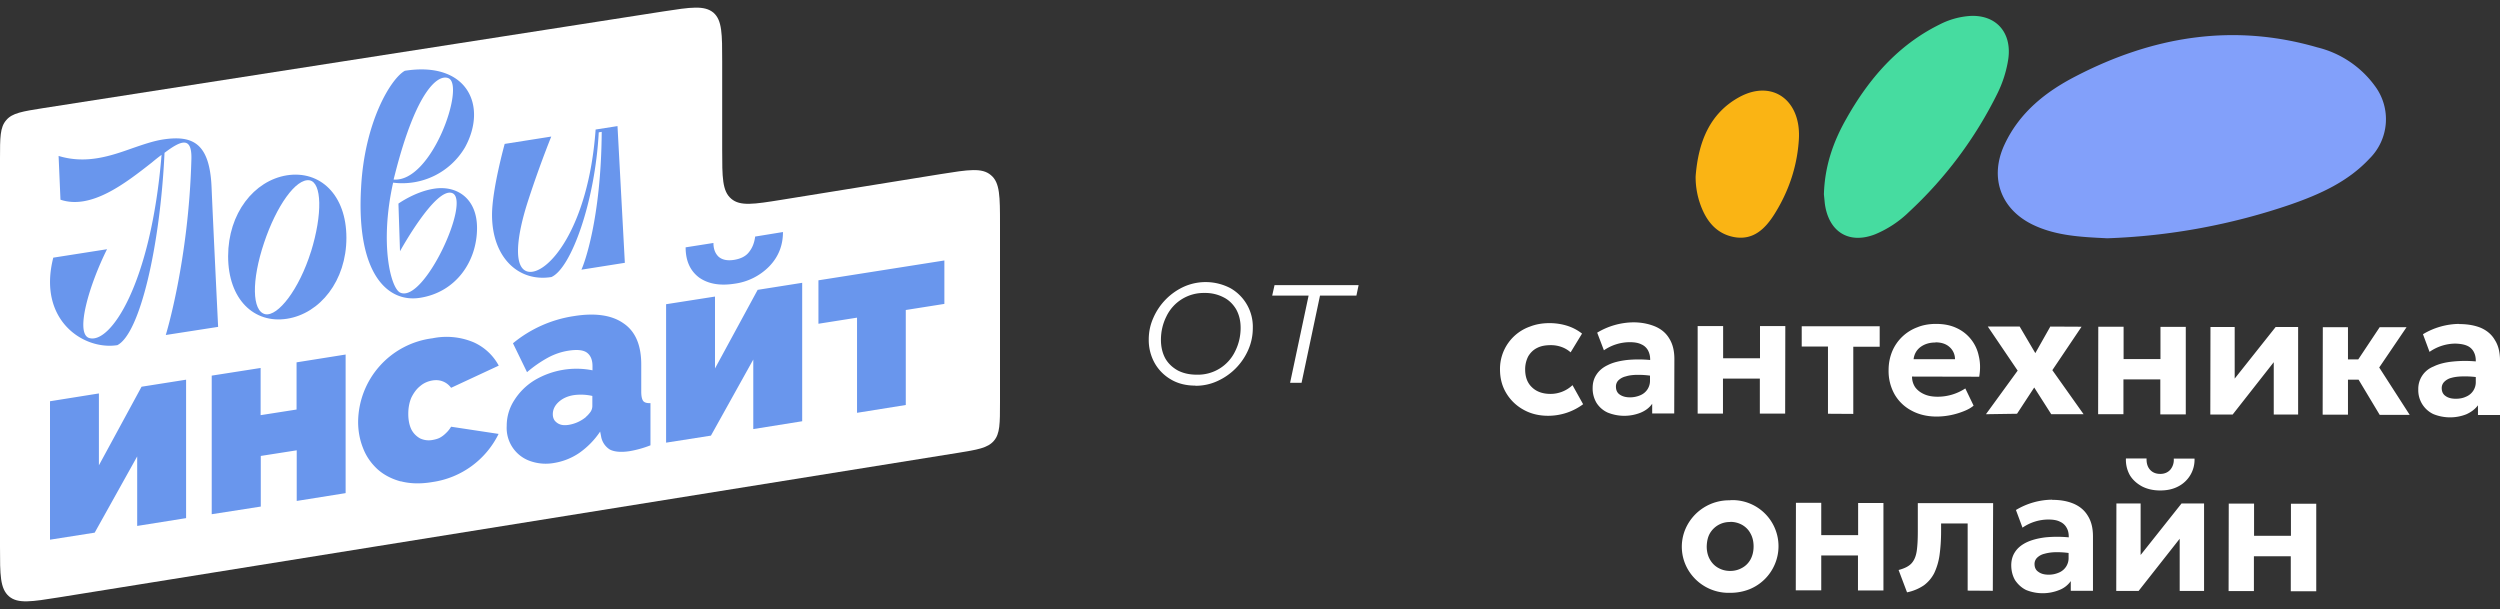
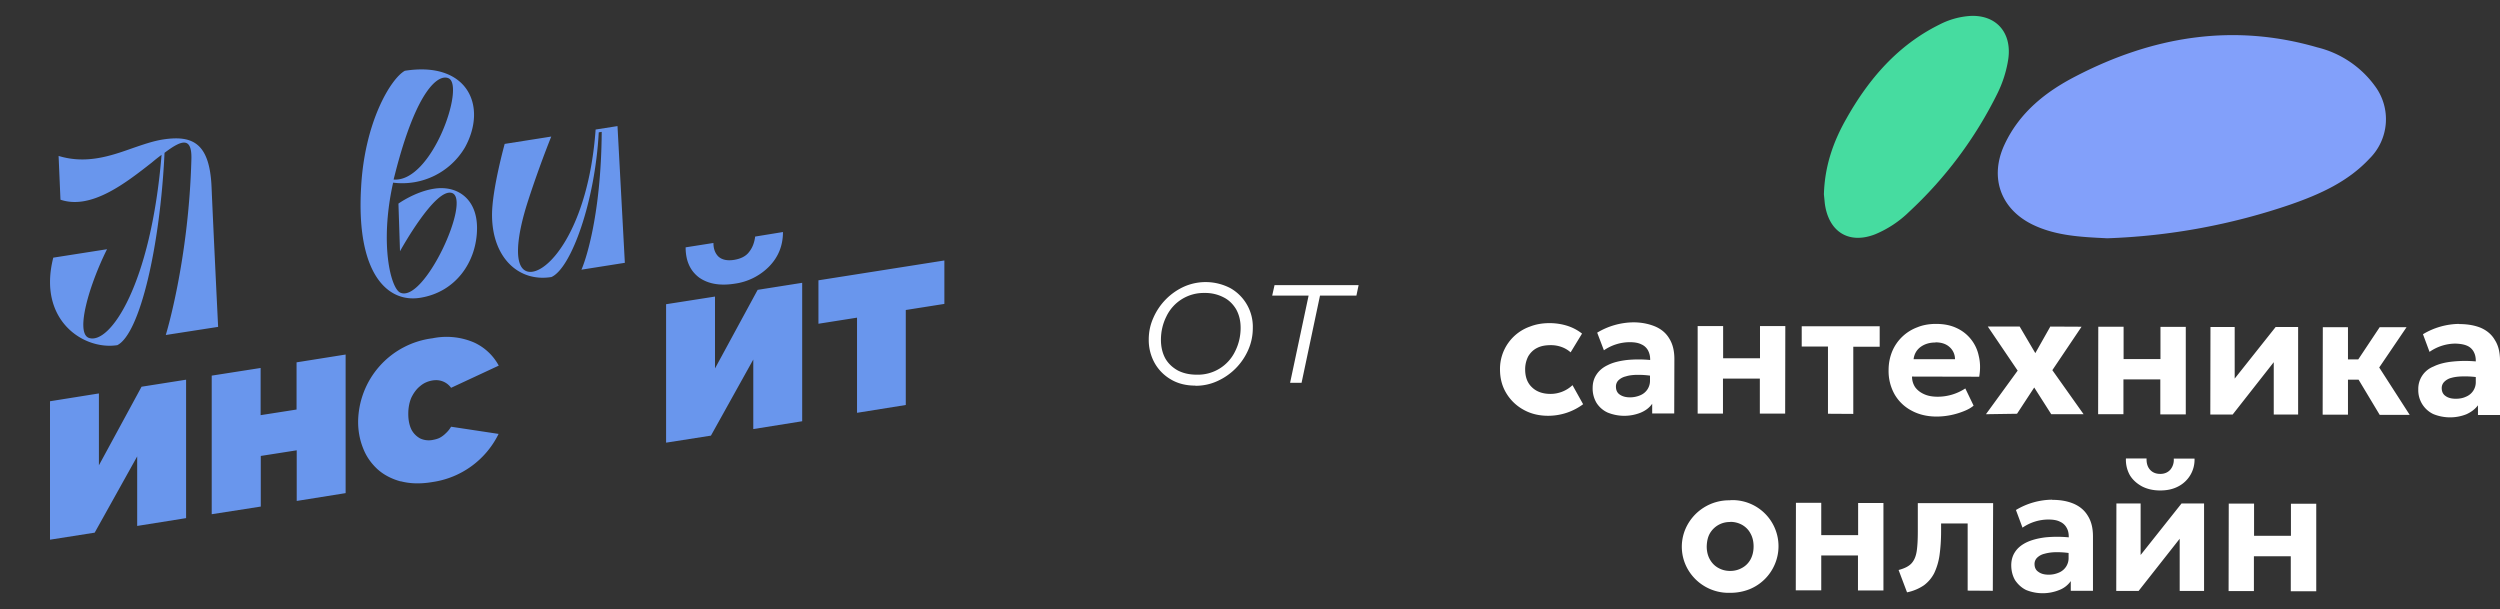
<svg xmlns="http://www.w3.org/2000/svg" width="160" height="39" fill="none">
  <rect width="100%" height="100%" fill="#333333" stroke="none" />
-   <path d="M46.22 9.57c0 1.77 0 2.66.58 3.15.57.49 1.45.35 3.2.07l10.22-1.65c1.76-.28 2.63-.42 3.2.07.58.48.58 1.37.58 3.15v11.4c0 1.34 0 2-.39 2.45-.39.46-1.04.57-2.35.78L3.78 38.23c-1.76.28-2.63.42-3.2-.06C0 37.67 0 36.79 0 35V10.14c0-1.33 0-2 .4-2.45.38-.46 1.04-.56 2.36-.77L42.46.73c1.75-.27 2.62-.4 3.2.08.56.49.56 1.37.56 3.14v5.62Z" fill="#fff" />
  <path fill-rule="evenodd" clip-rule="evenodd" d="M28.95 12.36c1.2.49-1.81 7.05-3.33 6.37-.62-.27-1.33-3.15-.46-7.04a4.66 4.66 0 0 0 4.6-2.26c1.46-2.66.15-5.53-3.85-4.9-.9.5-2.58 3.28-2.8 7.47-.32 5.5 1.68 7.39 3.77 7.06 2.31-.36 3.65-2.34 3.65-4.47 0-1.9-1.3-2.75-2.77-2.51-1.2.19-2.26.95-2.26.95l.1 3.05s2.28-4.15 3.35-3.72Zm-3.66-1.26c1.38-5.4 2.78-6.38 3.42-6.09 1.07.48-1.07 6.68-3.52 6.48l.1-.39Z" fill="#6996ED" />
  <path d="m37.21 17.26 2.78-.44-.47-8.75-1.4.22c-.46 6.4-3.13 9.39-4.35 9.09-.92-.23-.73-2.2.03-4.54a67.7 67.7 0 0 1 1.48-4.1l-2.98.47s-.81 2.91-.81 4.54c0 2.73 1.7 4.32 3.8 3.98 1.27-.56 2.8-4.86 3.03-9.26l.19-.03c-.04 5.58-1.13 8.47-1.3 8.82Z" fill="#6996ED" />
-   <path fill-rule="evenodd" clip-rule="evenodd" d="M18.36 11.22c2.12-.33 3.81 1.24 3.81 4 0 2.75-1.69 4.85-3.8 5.18-2.11.33-3.77-1.24-3.77-4 0-2.75 1.66-4.84 3.76-5.18Zm1.54 4.9c.75-2.42.7-4.44-.09-4.58-.86-.14-2.12 1.63-2.91 4-.81 2.41-.78 4.38.08 4.57.81.15 2.16-1.58 2.92-4Z" fill="#6996ED" />
  <path d="M10.53 9.78c1.06-.8 1.75-1.07 1.72.38-.17 6.52-1.64 11.28-1.64 11.28l3.35-.52s-.3-6.12-.42-8.94c-.12-2.82-1.2-3.35-3.13-3.05-.62.1-1.25.32-1.92.55-1.41.5-2.96 1.04-4.74.5l.12 2.8c1.97.67 4.19-1.08 5.85-2.38a12 12 0 0 1 .62-.49c-.68 8.31-3.3 12.15-4.64 11.72-.91-.3.02-3.42 1.15-5.68l-3.44.54c-1.02 3.99 1.93 5.94 4.1 5.6 1.45-.74 2.74-6.34 3.02-12.31Zm44.32 16.63v-6.08l-2.47.39v-2.78l8.06-1.27v2.78l-2.47.39v6.08l-3.12.5Zm-12.22-6.94v8.86l2.87-.45 2.71-4.87v4.45l3.13-.5V18.1l-2.85.45-2.73 5.03v-4.6l-3.13.49Zm2.11-1.71c.58.41 1.33.54 2.25.4a3.82 3.82 0 0 0 2.24-1.11c.59-.61.88-1.34.88-2.2l-1.78.29c-.05.4-.18.73-.4 1-.2.26-.52.42-.94.49-.44.07-.77 0-1-.2-.22-.21-.33-.5-.33-.88l-1.78.28c0 .86.29 1.5.86 1.93Z" fill="#6996ED" />
-   <path fill-rule="evenodd" clip-rule="evenodd" d="M32.43 27.26a3 3 0 0 1 .48-1.64 4 4 0 0 1 1.31-1.29 5.26 5.26 0 0 1 3.7-.63v-.27c0-.41-.13-.7-.37-.87-.23-.16-.61-.2-1.14-.12-.48.07-.94.23-1.36.46a7.8 7.8 0 0 0-1.32.92l-.9-1.85a7.98 7.98 0 0 1 3.9-1.74c1.37-.22 2.43-.06 3.17.46.76.51 1.14 1.39 1.14 2.64v1.72c0 .3.04.5.13.62.09.1.24.14.46.13v2.7a6.73 6.73 0 0 1-1.31.37c-.56.09-1 .05-1.29-.1a1.23 1.23 0 0 1-.56-.84l-.06-.31a5.18 5.18 0 0 1-1.34 1.37 4 4 0 0 1-1.61.64 3 3 0 0 1-1.55-.13 2.24 2.24 0 0 1-1.48-2.24Zm5.07-.58c.12-.1.22-.22.3-.33a.68.68 0 0 0 .11-.36v-.65a3.35 3.35 0 0 0-1.2-.05c-.37.06-.7.2-.96.44-.25.23-.37.49-.37.78 0 .16.04.3.13.42.09.1.2.19.36.24.15.05.33.05.53.02a2.32 2.32 0 0 0 1.1-.5Z" fill="#6996ED" />
  <path d="M25.64 30.8c.6.16 1.28.18 2.04.05a5.6 5.6 0 0 0 4.23-3.08l-3.04-.46c-.09.15-.2.29-.33.41-.12.12-.25.22-.4.3-.14.07-.3.11-.47.14a1.3 1.3 0 0 1-.78-.1 1.37 1.37 0 0 1-.56-.57c-.13-.27-.2-.6-.2-1s.07-.75.2-1.05c.15-.3.33-.55.56-.73.23-.2.5-.31.78-.36.25-.04.47-.02.67.06.21.08.39.22.53.41l3.05-1.42a3.4 3.4 0 0 0-1.6-1.49 4.47 4.47 0 0 0-2.64-.26A5.44 5.44 0 0 0 22.92 27c0 .6.11 1.17.32 1.69.2.52.51.96.92 1.34.4.36.9.62 1.48.78Zm-12.09 2.1v-8.86l3.13-.49v3.02l2.3-.36v-3.02l3.14-.5v8.87l-3.13.5v-3.24l-2.3.36v3.24l-3.14.49ZM3.2 25.67v8.87l2.86-.45 2.72-4.88v4.45l3.13-.5V24.3l-2.85.45-2.73 5.03v-4.6l-3.13.5Z" fill="#6996ED" />
  <path d="M76.51 24.68c-.6 0-1.13-.13-1.58-.4a2.8 2.8 0 0 1-1.04-1.06 3.02 3.02 0 0 1-.37-1.49c0-.5.1-.96.3-1.4a3.9 3.9 0 0 1 1.97-1.99 3.42 3.42 0 0 1 2.97.11 2.84 2.84 0 0 1 1.42 2.54c0 .5-.1.97-.3 1.42a3.9 3.9 0 0 1-1.97 1.98c-.44.2-.9.3-1.4.3Zm.1-.7a2.64 2.64 0 0 0 2.44-1.5c.23-.46.35-.96.35-1.5 0-.46-.1-.85-.29-1.19-.2-.33-.46-.59-.8-.76a2.54 2.54 0 0 0-1.22-.28 2.64 2.64 0 0 0-2.44 1.5c-.23.46-.35.96-.35 1.5 0 .46.1.86.28 1.19.19.33.46.58.8.77.35.18.75.27 1.22.27Zm5.96.5 1.18-5.56h-2.33l.15-.67h5.38l-.14.67h-2.33L83.3 24.5h-.73Zm48.77 7.51c.53 0 .98.08 1.38.25.39.17.69.42.9.77.22.35.33.78.33 1.32v3.48h-1.42v-.62a1.6 1.6 0 0 1-.76.58 2.83 2.83 0 0 1-2.1-.01c-.3-.15-.52-.36-.7-.62-.16-.27-.25-.6-.25-.97 0-.31.08-.6.24-.84.16-.25.4-.45.72-.61.33-.16.74-.27 1.23-.33a7.8 7.8 0 0 1 1.49 0v-.04c0-.22-.04-.41-.14-.58a.88.88 0 0 0-.42-.38c-.19-.1-.44-.14-.75-.14a2.93 2.93 0 0 0-1.65.52l-.42-1.13a4.58 4.58 0 0 1 2.32-.66Zm-20.6.02a2.95 2.95 0 0 1 2.85 4.1 2.97 2.97 0 0 1-1.62 1.6 3.3 3.3 0 0 1-1.24.23 3.01 3.01 0 0 1-2.7-1.49 2.9 2.9 0 0 1-.16-2.6 3.04 3.04 0 0 1 2.87-1.83Zm16.82.2-.02 5.6-1.61-.01v-4.3h-1.7v.5c0 .58-.04 1.09-.1 1.53a4 4 0 0 1-.34 1.15c-.16.31-.38.57-.66.78a3 3 0 0 1-1.08.45l-.54-1.43c.38-.1.66-.24.83-.43.18-.2.28-.46.33-.78.05-.34.07-.76.07-1.27v-1.8h4.82Zm16.7.02v2.06h2.36v-2.05h1.62v5.6h-1.63V35.6h-2.36v2.23h-1.62l.01-5.6h1.62Zm-7.26-.01v3.3l2.62-3.3h1.44v5.6h-1.56v-3.34l-2.63 3.34h-1.43l.01-5.6H137Zm-20.44-.04v2.07h2.36v-2.06h1.62v5.6h-1.63v-2.24h-2.35v2.23h-1.63l.01-5.6h1.62Zm15.06 3.16c-.3 0-.56.04-.77.1a1 1 0 0 0-.47.25.56.56 0 0 0-.17.4c0 .23.08.4.25.51.16.12.38.18.66.18.24 0 .45-.05.64-.13a1 1 0 0 0 .63-.96v-.3a5.6 5.6 0 0 0-.77-.05Zm-20.88-1.93a1.46 1.46 0 0 0-1.31.73c-.13.23-.19.5-.2.83 0 .32.07.6.2.83.13.23.3.41.53.54.23.13.48.2.77.2.29 0 .54-.07.77-.2.22-.12.4-.3.53-.53.13-.24.2-.52.2-.84 0-.32-.07-.6-.2-.83-.12-.23-.3-.41-.52-.54-.23-.13-.48-.2-.77-.2Zm26.64-4.07c-.01.3.06.54.22.72.16.18.38.27.66.27.27 0 .49-.1.64-.27a.97.97 0 0 0 .22-.71h1.33a1.92 1.92 0 0 1-1.04 1.78c-.34.18-.72.26-1.16.26-.44 0-.83-.09-1.16-.26-.33-.18-.6-.42-.78-.72a2 2 0 0 1-.25-1.07h1.32Zm20.01-8.6c.53 0 .99.08 1.38.24.39.17.7.43.9.78.22.34.33.78.33 1.3v3.5h-1.41v-.62c-.19.25-.44.44-.76.58a2.84 2.84 0 0 1-2.1-.02 1.69 1.69 0 0 1-.96-1.58 1.53 1.53 0 0 1 .97-1.46c.32-.16.73-.27 1.23-.32a7.8 7.8 0 0 1 1.48-.01v-.04c0-.22-.04-.4-.13-.57a.87.87 0 0 0-.42-.39c-.2-.09-.45-.13-.76-.14a2.93 2.93 0 0 0-1.65.53l-.42-1.13a4.58 4.58 0 0 1 2.32-.66Zm-33.48-.01c.48 0 .91.08 1.28.25a2.51 2.51 0 0 1 1.45 1.8c.1.4.11.85.03 1.33l-4.3-.01c0 .26.07.48.2.68.14.19.33.34.58.45.24.11.53.16.86.16a3.22 3.22 0 0 0 1.77-.53l.53 1.1c-.17.15-.4.27-.66.37a4.7 4.7 0 0 1-1.7.33c-.61 0-1.15-.13-1.61-.38a2.7 2.7 0 0 1-1.08-1.03 3.04 3.04 0 0 1-.39-1.56c0-.44.08-.83.23-1.2a2.8 2.8 0 0 1 1.6-1.54c.36-.15.77-.22 1.2-.22Zm-19.36-.1c.52 0 .98.1 1.37.26.4.17.7.42.91.77.22.35.33.78.33 1.32l-.01 3.48h-1.41v-.62c-.18.26-.44.45-.76.58a2.83 2.83 0 0 1-2.1-.02c-.3-.14-.53-.35-.7-.61a1.8 1.8 0 0 1-.25-.97c0-.32.08-.6.24-.84.16-.25.4-.46.72-.61.33-.17.74-.27 1.23-.33a7.8 7.8 0 0 1 1.49 0v-.05c0-.21-.05-.4-.14-.57a.88.88 0 0 0-.42-.38c-.2-.1-.44-.14-.75-.14a2.93 2.93 0 0 0-1.65.52l-.43-1.13a4.58 4.58 0 0 1 2.32-.66Zm-5.38.05c.4 0 .78.06 1.13.17.35.11.67.28.95.5l-.73 1.2a1.78 1.78 0 0 0-.6-.35 1.99 1.99 0 0 0-.67-.11c-.34 0-.63.05-.88.18-.24.12-.42.3-.56.53a1.8 1.8 0 0 0-.2.84c0 .5.15.88.44 1.15.29.28.69.42 1.19.42a2.05 2.05 0 0 0 1.4-.56l.68 1.22a3.75 3.75 0 0 1-2.24.74c-.59 0-1.12-.13-1.58-.39a2.92 2.92 0 0 1-1.1-1.06c-.27-.45-.4-.95-.4-1.52a2.87 2.87 0 0 1 1.92-2.74c.38-.15.8-.22 1.25-.22Zm51.1.26V23h.66l1.37-2.06h1.72l-1.75 2.58 1.95 3.03h-1.92l-1.35-2.25h-.68v2.24h-1.62l.01-5.6h1.62Zm-7.25-.01v3.3l2.62-3.3h1.44v5.6h-1.56v-3.35l-2.63 3.35h-1.43l.01-5.6h1.55Zm-7.11-.01v2.06h2.36v-2.06h1.62v5.6h-1.63v-2.24h-2.36v2.23h-1.62l.01-5.6h1.62Zm-6.65-.02 1 1.7.96-1.7 2 .01-1.87 2.78 2 2.82h-2.07l-1.09-1.71-1.1 1.68-1.99.03 2.03-2.79-1.91-2.82h2.04Zm-8.96-.01v1.3h-1.69v4.3l-1.62-.01v-4.3h-1.68v-1.3h5Zm-10.02-.02v2.06h2.36v-2.06h1.62l-.01 5.6h-1.62v-2.24h-2.36v2.24h-1.62v-5.6h1.63Zm47.4 3.22c-.31 0-.57.03-.78.09a.97.97 0 0 0-.47.26.56.56 0 0 0-.16.4c0 .22.08.39.24.5.16.12.38.18.66.18.24 0 .46-.04.65-.13a1 1 0 0 0 .63-.96v-.3a5.59 5.59 0 0 0-.77-.04Zm-52.85-.1c-.3 0-.57.03-.78.1a1 1 0 0 0-.47.25.56.56 0 0 0-.16.4c0 .23.08.4.24.51.17.12.39.18.66.18.24 0 .46-.05.65-.13a1 1 0 0 0 .63-.96v-.3a5.6 5.6 0 0 0-.77-.05Zm19.04-2.07c-.39 0-.7.1-.96.29-.25.19-.4.45-.44.78h2.65a1.03 1.03 0 0 0-.35-.78c-.22-.2-.52-.3-.9-.3Z" fill="#fff" />
-   <path d="M108.52 11.29c.17-2.2.9-4.06 2.84-5.1 2.08-1.1 3.9.22 3.77 2.69-.1 1.74-.64 3.34-1.55 4.8-.6.96-1.36 1.7-2.56 1.5-1.2-.21-1.87-1.08-2.25-2.25a5.2 5.2 0 0 1-.25-1.64Z" fill="#FAB414" />
  <path d="M134.87 15.25c-1.65-.08-3.24-.15-4.71-.84-2.11-.99-2.86-3.04-1.87-5.16.95-2.04 2.62-3.37 4.54-4.36 4.91-2.55 10.06-3.43 15.47-1.86a6.45 6.45 0 0 1 3.7 2.48 3.55 3.55 0 0 1-.35 4.64c-1.38 1.48-3.17 2.28-5.03 2.93a40.5 40.5 0 0 1-11.75 2.17Z" fill="#82A0FA" />
  <path d="M116.73 12.44c.05-1.81.6-3.38 1.44-4.85 1.44-2.56 3.3-4.7 5.94-6.01a4.99 4.99 0 0 1 1.99-.56c1.66-.08 2.67 1.07 2.43 2.76a7.51 7.51 0 0 1-.68 2.17 26.07 26.07 0 0 1-5.66 7.6 6.9 6.9 0 0 1-2.17 1.44c-1.67.66-2.98-.13-3.23-1.95l-.06-.6Z" fill="#46DCA0" />
</svg>